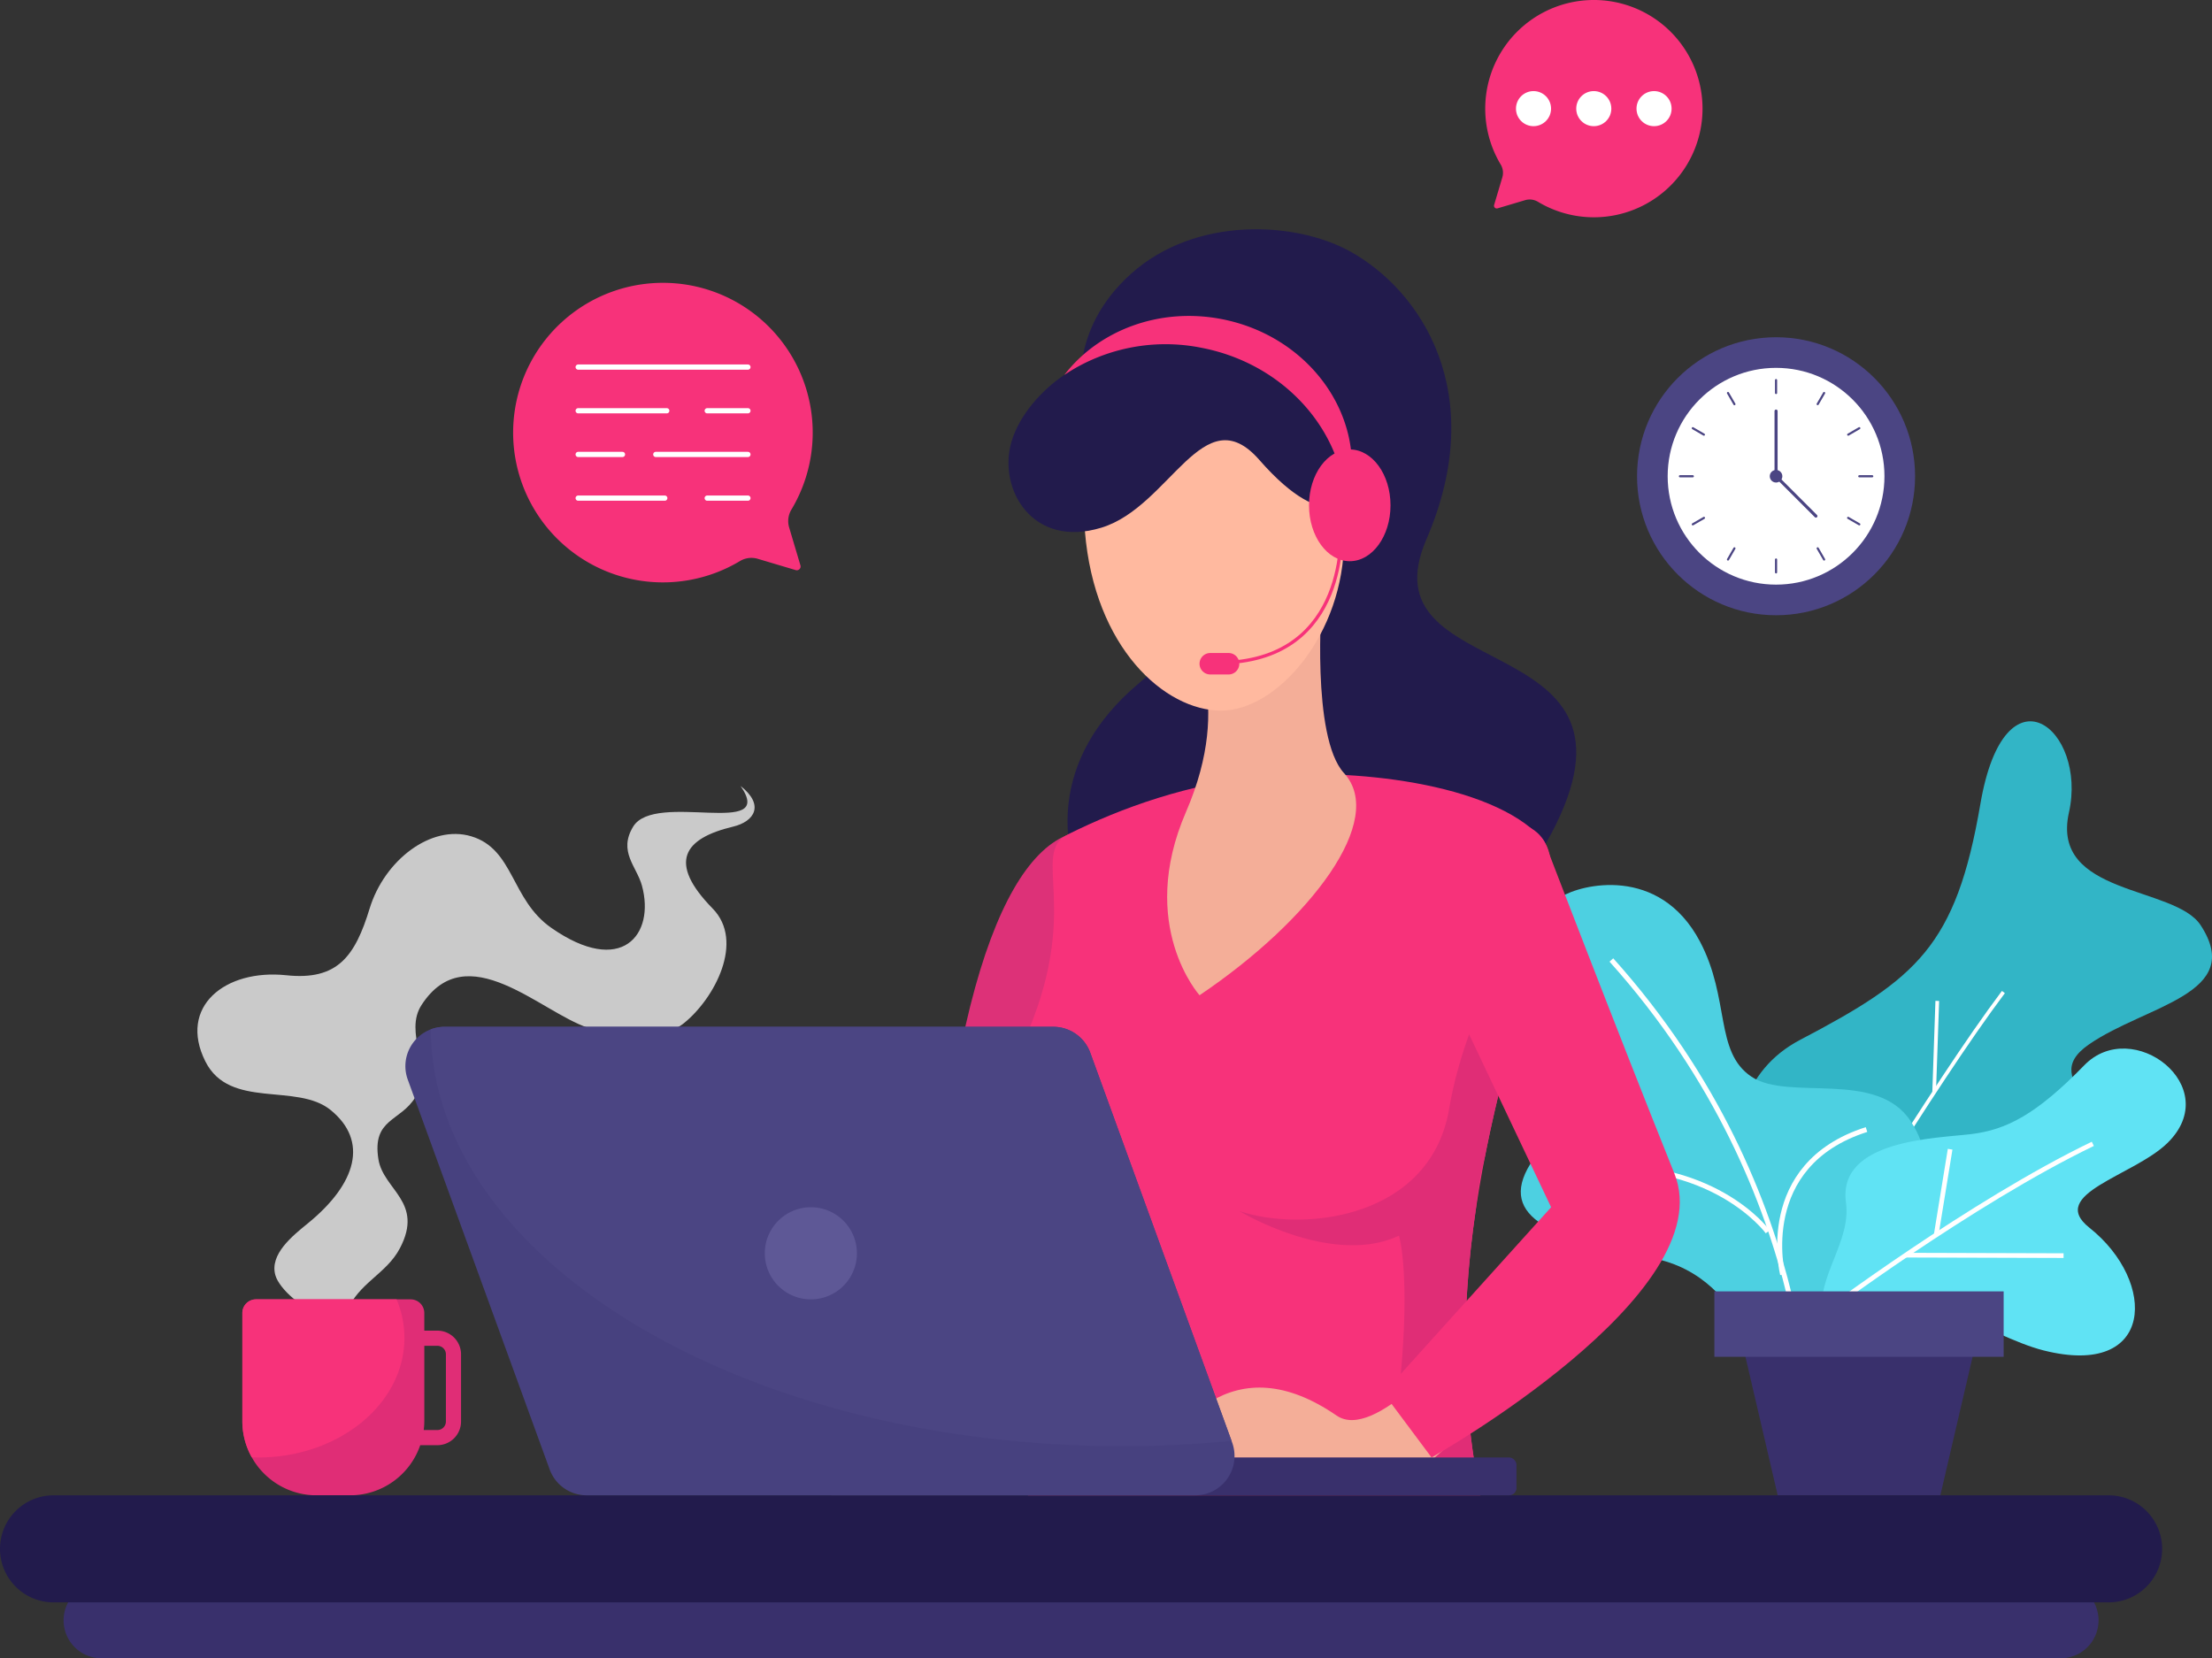
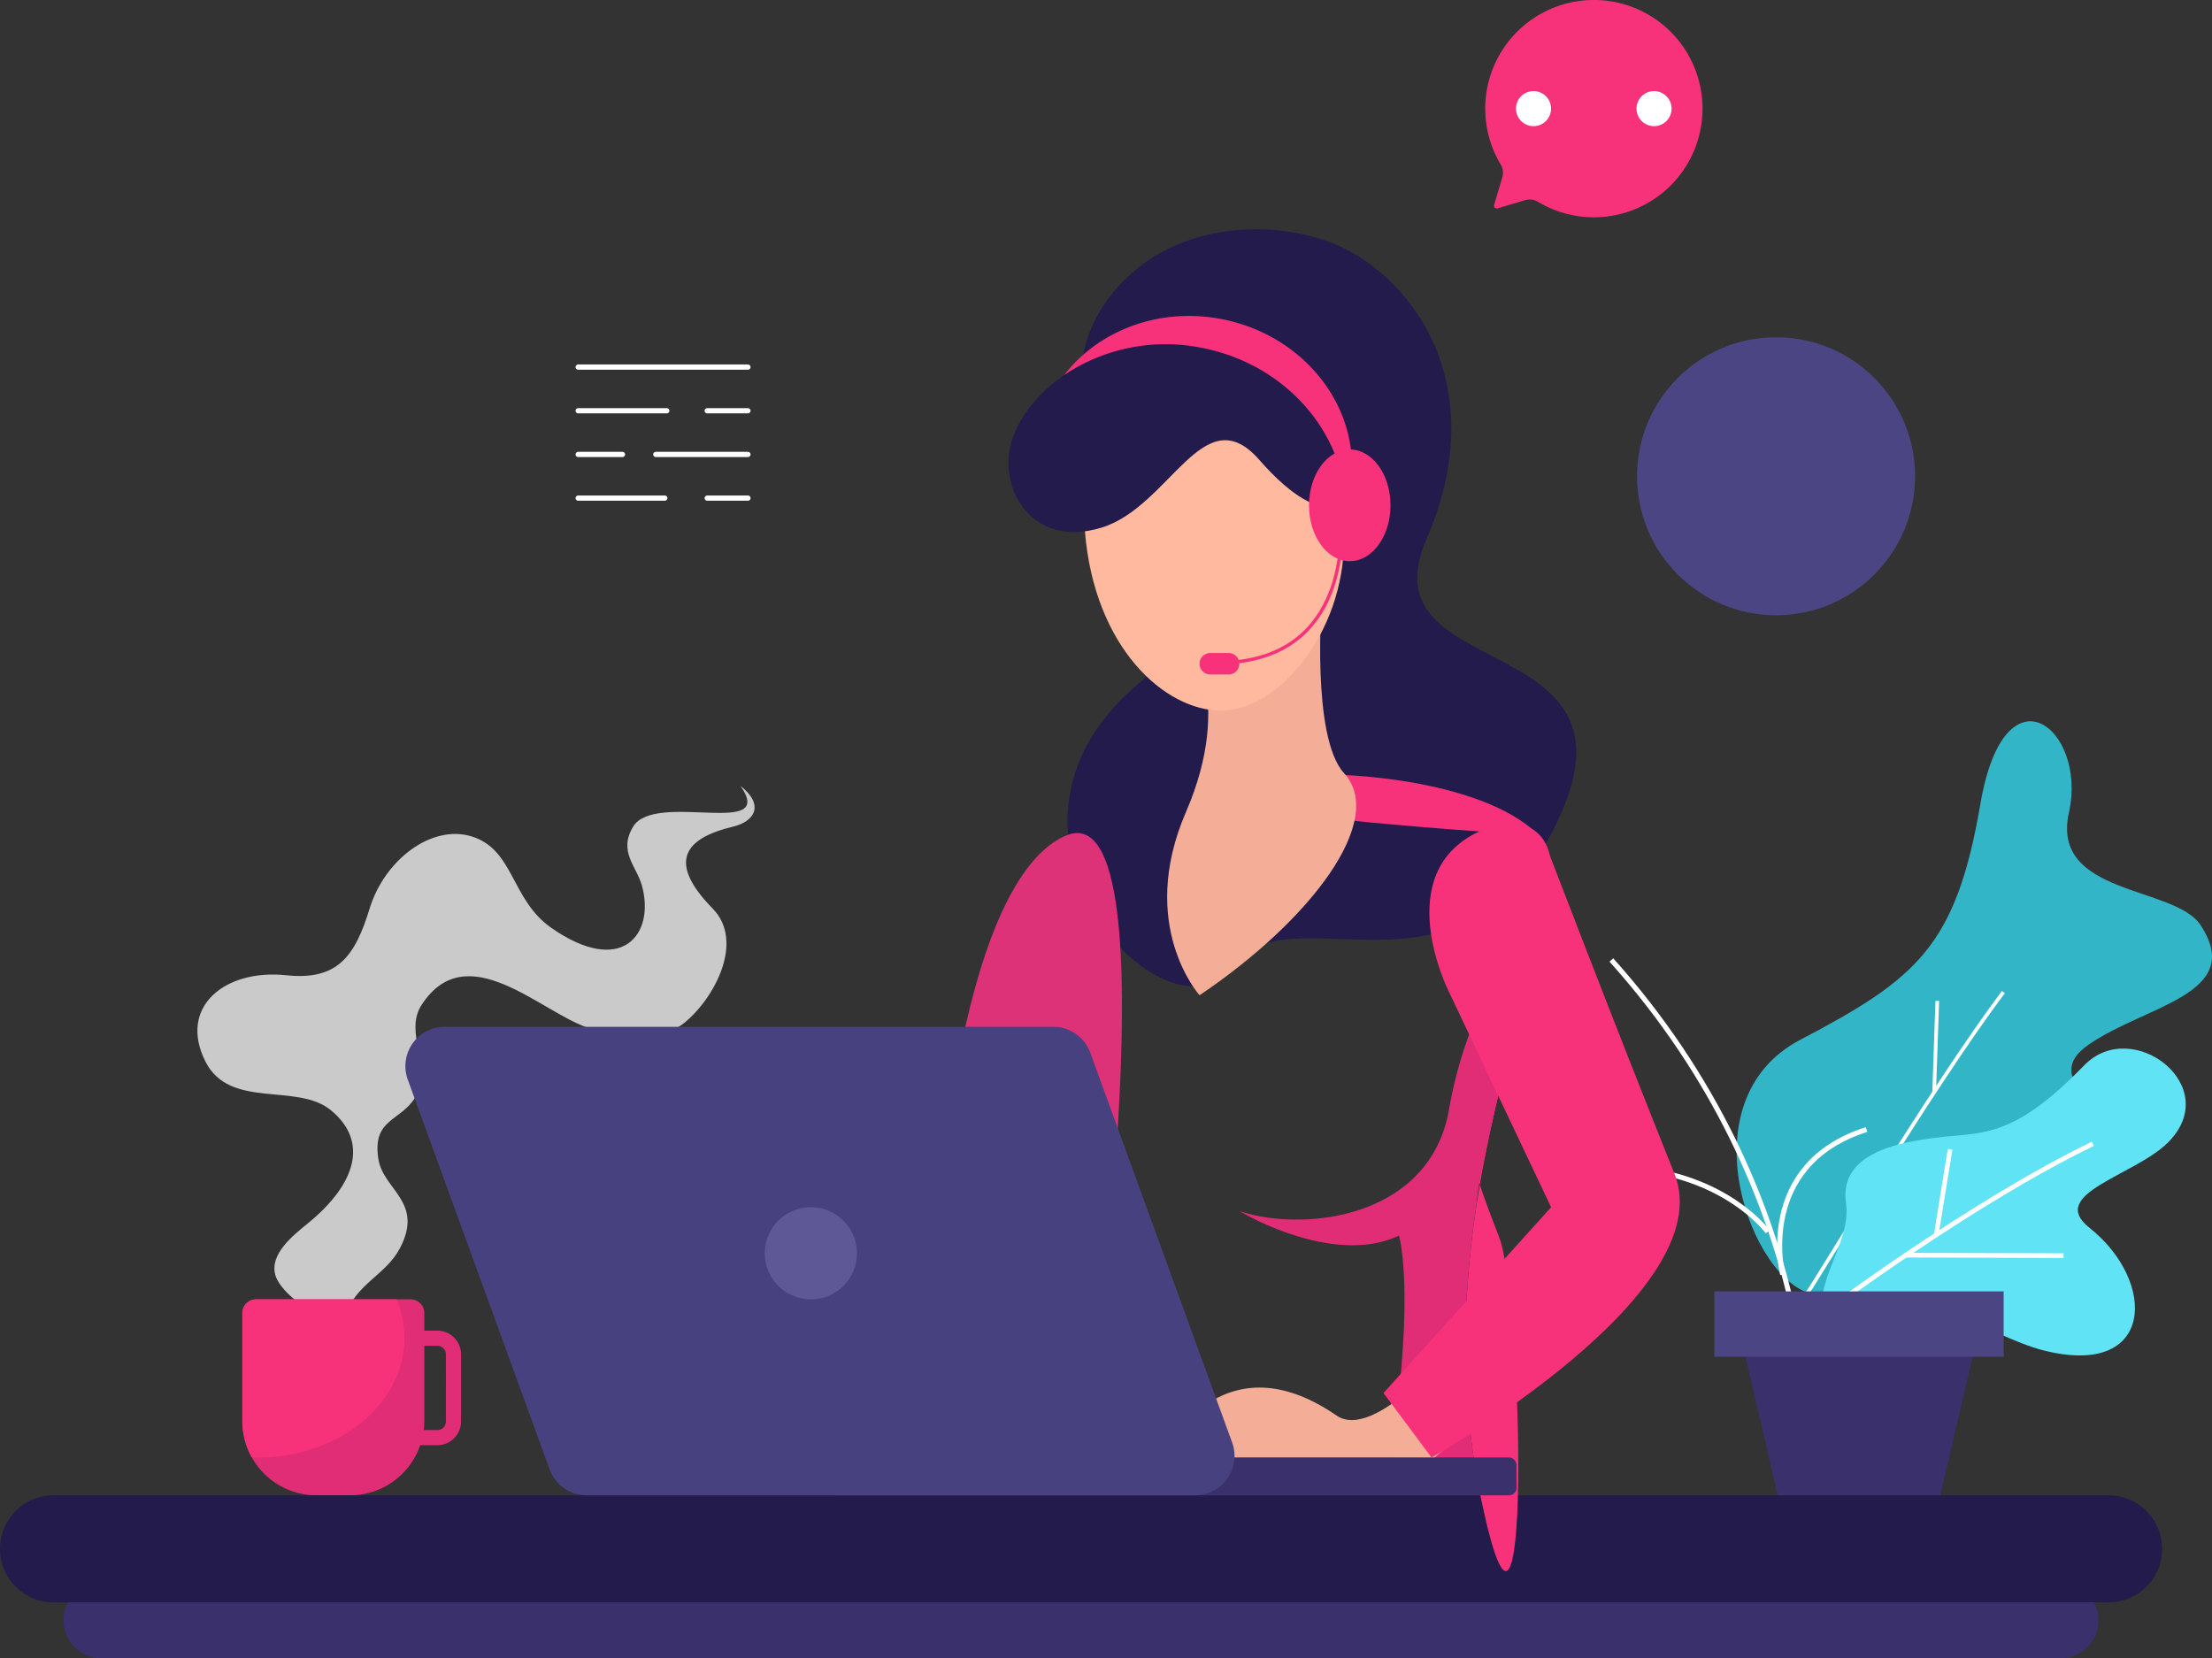
<svg xmlns="http://www.w3.org/2000/svg" width="705.026" height="528.583" viewBox="0 0 705.026 528.583">
  <rect x="0" y="0" width="705.026" height="528.583" fill="#333333" stroke="none" />
  <defs>
    <style>.a{fill:#32b5c6;}.b,.d,.f,.n,.o,.p,.t{fill:none;}.b,.d,.f,.p{stroke:#fff;}.b,.d,.f,.t{stroke-miterlimit:10;}.b{stroke-width:1.177px;}.c{fill:#4dd0e1;}.d{stroke-width:1.593px;}.e{fill:#60e3f4;}.f{stroke-width:1.494px;}.g{fill:#39306c;}.h{fill:#4b4583;}.i,.m{fill:#fff;}.i{opacity:0.74;}.j{fill:#e02d76;}.k{fill:#f7327a;}.l{fill:#221b4c;}.n,.o{stroke:#4b4583;}.n,.o,.p{stroke-linecap:round;stroke-linejoin:round;}.n{stroke-width:0.978px;}.o{stroke-width:0.684px;}.p{stroke-width:1.665px;}.q{fill:#dd3178;}.r{fill:#f4ae98;}.s{fill:#ffb99f;}.t{stroke:#f7327a;stroke-width:1.052px;}.u{fill:#47417f;}.v{fill:#5e5896;}</style>
  </defs>
  <g transform="translate(-343.512 -127.868)">
    <g transform="translate(828.227 357.791)">
      <g transform="translate(68.802)">
        <path class="a" d="M609.485,410.778c-19.947-3.514-41.537-61.655-4.39-81.137s49.674-29.8,57.437-75.178,34.176-23.837,28.227,2.72,33.706,23.257,41.981,35.924c14.337,21.949-17.376,25.456-35.536,37.949s14.25,21.043,1.36,42.185S643.5,416.768,609.485,410.778Z" transform="translate(-584.848 -228.116)" />
        <g transform="translate(22.596 86.289)">
          <path class="b" d="M594.7,361.558c1.853-2.179,39.6-65.463,62.426-95.82" transform="translate(-594.7 -265.738)" />
          <line class="b" y1="11.293" x2="48.619" transform="translate(20.593 51.572)" />
          <line class="b" y1="29.126" x2="0.998" transform="translate(40.355 2.825)" />
        </g>
      </g>
      <g transform="translate(0 52.179)">
-         <path class="c" d="M654.519,410.5s-11.19-21.848,7.917-35.853S690,342.643,679.1,326.1s-38.887-6.229-50.72-14.137-6.745-24.83-16.447-43.133c-13-24.53-38.167-18.055-44.057-14.268s-16.323,15.36-2.665,37.614,3.592,30.057-7.28,47.522,8.181,24.257,39.108,30.156S633.3,413.741,633.3,413.741l21.215-3.241" transform="translate(-554.85 -250.866)" />
        <g transform="translate(18.782 23.891)">
          <path class="d" d="M630.367,418.982s4.644-82.4-62.926-157.7" transform="translate(-557.345 -261.282)" />
          <path class="d" d="M622.983,310.669s-17.621-24.261-59.944-20.1" transform="translate(-563.039 -224.019)" />
          <path class="d" d="M591.765,331.047s-8.663-34.912,26.738-46.2" transform="translate(-527.091 -230.801)" />
        </g>
      </g>
      <g transform="translate(95.872 104.306)">
        <path class="e" d="M667.424,369.814c35.424,8.959,36.282-21.91,14.578-39.123-13.566-10.761,14.131-16.5,24.855-26.963,18.431-17.977-11.126-40.573-26.456-24.828s-24.839,20.58-36.007,21.954-42.69,1.716-39.97,21.768c1.7,12.5-9.11,23.169-7.635,35.695C629.548,347.231,648.968,365.146,667.424,369.814Z" transform="translate(-596.651 -273.594)" />
        <g transform="translate(0.139 30.37)">
          <path class="f" d="M596.711,341.188s47.431-35.6,86.316-54.353" transform="translate(-596.711 -286.835)" />
          <line class="f" y1="27.305" x2="4.445" transform="translate(36.389 1.717)" />
          <line class="f" x2="50.303" y2="0.149" transform="translate(26.688 35.483)" />
        </g>
      </g>
      <g transform="translate(61.709 181.702)">
        <path class="g" d="M649.2,364.9H597.359l-12.067-51.812h75.971Z" transform="translate(-577.18 -299.897)" />
        <rect class="h" width="92.197" height="20.856" />
      </g>
    </g>
    <g transform="translate(406.427 378.399)">
      <path class="i" d="M418.587,404.62c3.69-9.144,12.562-11.911,16.9-20.165,7.773-14.773-5.3-18.582-6.853-28.4-2.066-13.071,7.108-11.894,11.846-19.855,5.569-9.358-3.858-20.431,1.924-29.318,14.371-22.092,37.763,2.177,53.006,7.282,9.337,3.128,23.307,4.443,30.656-1.5,9.7-7.842,19.376-26.011,9.1-36.5-14.479-14.78-9.172-22.353,6.486-26.094,6.931-1.656,10.105-6.938,2.413-12.97,11.69,16.892-27.3,1.507-34.238,12.97-4.819,7.961,1.124,12.663,2.8,18.782,4.287,15.658-6.472,29.133-28.913,13.452-12.9-9.016-11.816-25.075-25.5-29.165-12.793-3.823-27.665,7.635-32.369,23.009-4.656,15.213-10.181,23.016-26.578,21.284-19.482-2.055-34.507,10.016-25.793,27.451,7.725,15.456,29.121,6.674,39.97,15.537,12.043,9.835,8.3,23.378-7.284,36.085-4.839,3.945-12.28,9.835-10.362,16.555,1.243,4.36,9.02,11.282,14.027,11.463Z" transform="translate(-370.943 -237.101)" />
      <path class="j" d="M439.344,318.42h-4.163v-5.628a4.344,4.344,0,0,0-4.342-4.344H381.533a4.344,4.344,0,0,0-4.342,4.344v34.477a23.639,23.639,0,0,0,23.64,23.64h10.711a23.631,23.631,0,0,0,22.344-15.977h5.459a7.551,7.551,0,0,0,7.55-7.55V325.973A7.551,7.551,0,0,0,439.344,318.42Zm2.725,28.961a2.728,2.728,0,0,1-2.725,2.725H435a24.111,24.111,0,0,0,.186-2.837v-24.02h4.163a2.728,2.728,0,0,1,2.725,2.725Z" transform="translate(-362.862 -144.81)" />
      <path class="k" d="M428.851,320.693a31.822,31.822,0,0,0-2.5-12.245H381.533a4.344,4.344,0,0,0-4.342,4.344v34.477a23.519,23.519,0,0,0,2.991,11.5c.679.023,1.346.083,2.032.083C407.971,358.847,428.851,341.764,428.851,320.693Z" transform="translate(-362.862 -144.81)" />
    </g>
    <g transform="translate(343.512 604.498)">
      <path class="g" d="M988.852,371.975H364.443a12.094,12.094,0,0,1-12.094-12.094h0a12.1,12.1,0,0,1,12.094-12.094H988.852a12.1,12.1,0,0,1,12.094,12.094h0A12.1,12.1,0,0,1,988.852,371.975Z" transform="translate(-332.081 -320.021)" />
      <path class="l" d="M1015.584,369.807H360.574a17.063,17.063,0,0,1-17.062-17.062h0a17.063,17.063,0,0,1,17.062-17.064h655.01a17.062,17.062,0,0,1,17.062,17.064h0A17.062,17.062,0,0,1,1015.584,369.807Z" transform="translate(-343.512 -335.681)" />
    </g>
    <g transform="translate(865.284 235.362)">
      <circle class="h" cx="44.308" cy="44.308" r="44.308" />
-       <circle class="m" cx="34.548" cy="34.548" r="34.548" transform="translate(9.76 9.76)" />
      <g transform="translate(44.308 23.535)">
        <line class="n" y1="20.773" />
        <line class="n" x2="12.7" y2="12.7" transform="translate(0 20.773)" />
      </g>
      <g transform="translate(13.671 13.658)">
        <line class="o" y1="4.101" transform="translate(30.635 57.19)" />
        <line class="o" x1="2.051" y1="3.558" transform="translate(43.902 53.632)" />
        <line class="o" x1="3.557" y1="2.051" transform="translate(53.612 43.923)" />
        <line class="o" x1="4.122" transform="translate(57.169 30.656)" />
        <line class="o" x1="3.536" y2="2.051" transform="translate(53.632 15.338)" />
        <line class="o" x1="2.051" y2="3.536" transform="translate(43.902 4.122)" />
        <line class="o" y1="4.122" transform="translate(30.635)" />
        <line class="o" x1="2.051" y1="3.557" transform="translate(15.317 4.122)" />
        <line class="o" x1="3.536" y1="2.051" transform="translate(4.101 15.338)" />
        <line class="o" x1="4.101" transform="translate(0 30.656)" />
        <line class="o" x1="3.558" y2="2.051" transform="translate(4.101 43.923)" />
        <line class="o" x1="2.051" y2="3.558" transform="translate(15.317 53.632)" />
      </g>
      <circle class="h" cx="2.005" cy="2.005" r="2.005" transform="translate(42.303 42.303)" />
    </g>
    <g transform="translate(507.145 218.021)">
-       <path class="k" d="M496.279,181.158a47.743,47.743,0,1,0-9.17,74.678,7.083,7.083,0,0,1,5.665-.686l12.071,3.594a1.208,1.208,0,0,0,1.5-1.5l-3.592-12.073a7.09,7.09,0,0,1,.693-5.679A47.747,47.747,0,0,0,496.279,181.158Z" transform="translate(-414.856 -167.175)" />
      <g transform="translate(20.645 26.855)">
        <line class="p" x2="54.108" />
        <line class="p" x2="12.976" transform="translate(41.131 13.922)" />
        <line class="p" x2="28.24" transform="translate(0 13.922)" />
        <line class="p" x2="29.367" transform="translate(24.74 27.844)" />
        <line class="p" x2="14.121" transform="translate(0 27.844)" />
        <line class="p" x2="12.977" transform="translate(41.131 41.767)" />
        <line class="p" x2="27.605" transform="translate(0 41.767)" />
      </g>
    </g>
    <g transform="translate(472.711 200.945)">
      <g transform="translate(165.846)">
        <path class="l" d="M496.534,213.436s-4.826-21.319,15.688-39.619,52.213-16.633,69.593-7.089c22.525,12.369,44.637,45.1,24.427,91.859s72.4,27.452,41.328,90.8S562.8,369,543.495,395.241s-86.139-42.564-29.043-90.667S500.857,256.674,496.534,213.436Z" transform="translate(-446.658 -159.73)" />
        <path class="q" d="M516.8,244.464c-23.436,9.988-42.839,69.378-44.651,196.078h50.506S553.345,228.889,516.8,244.464Z" transform="translate(-472.153 -51.182)" />
-         <path class="k" d="M564.163,236.178c27.7-2.734,72.848,1.867,89.075,19.787,3.58,3.954,3.6,11.36,1.679,21.605-6.778,36.2-37.745,107.836-21.286,187.767h-144.2s13.677-62.46,6.034-82.169c-8.739-22.534-16.3-42.9-7.7-61.72,19.589-42.857,2.046-60.6,14.459-66.8C519.31,246.126,540.732,238.493,564.163,236.178Z" transform="translate(-456.852 -61.784)" />
+         <path class="k" d="M564.163,236.178c27.7-2.734,72.848,1.867,89.075,19.787,3.58,3.954,3.6,11.36,1.679,21.605-6.778,36.2-37.745,107.836-21.286,187.767s13.677-62.46,6.034-82.169c-8.739-22.534-16.3-42.9-7.7-61.72,19.589-42.857,2.046-60.6,14.459-66.8C519.31,246.126,540.732,238.493,564.163,236.178Z" transform="translate(-456.852 -61.784)" />
        <path class="j" d="M582.6,315.358c-6.032,35-46.557,39.318-66.869,32.479,0,0,29.564,17.9,50.88,7.844,0,0,5.431,17.094-2.688,70.853h26.513s-.007-.108-.016-.275c-4.195-28.119-2.878-55.015.782-79.458a112.606,112.606,0,0,1,2.833-16.362l.039-.149c3.36-17.14,7.564-32.8,11.337-46.483a152.709,152.709,0,0,0,2.227-27.573S588.636,280.365,582.6,315.358Z" transform="translate(-415.78 -34.9)" />
        <path class="r" d="M597.838,314.762S572.65,345.7,560.469,337.321c-16.128-11.1-29.4-10.9-40.062-4.53-11.057,6.6-15.284,18.03-15.284,18.03h86.454l25.163-21.777Z" transform="translate(-429.504 40.812)" />
        <path class="k" d="M587.2,248.4s22.227,58.054,41.286,105.515c15.385,38.312-77.391,90.52-77.391,90.52L535.769,423.9,589.2,364.671l-32.679-68.905s-18.945-37.584,9.816-50.905C582.34,237.447,587.2,248.4,587.2,248.4Z" transform="translate(-389.862 -52.941)" />
        <path class="r" d="M555.027,211.118s-3.5,44.011,7.062,55.506c13.573,14.782-10.257,46.658-46.055,70.791,0,0-20.011-22.222-4.323-58.421s.482-56.646.482-56.646Z" transform="translate(-428.75 -93.257)" />
        <path class="s" d="M577.006,233.628c0,30.156-21.245,54.575-39.195,54.575s-40.376-20.055-43.394-57.16c-2.443-30.057,13.752-52.018,38.243-52.018S577.006,203.472,577.006,233.628Z" transform="translate(-443.668 -134.771)" />
        <path class="l" d="M515.814,179.767c-2.521,1.454-7.984,5-14.351,9.232-6.933,4.617-14.323,12.612-16.867,21.36-4.365,15.023,6.69,34.055,28.679,27.335s32.5-41.993,50.337-21.6c22.172,25.342,30.218,11.218,30.218,11.218s-4.447-31.55-26.915-45.75C554.873,173.948,536.731,167.7,515.814,179.767Z" transform="translate(-457.273 -142.575)" />
        <g transform="translate(44.19 27.626)">
          <path class="k" d="M551.4,208.143c0,9.837-5.814,17.812-12.988,17.812s-12.988-7.975-12.988-17.812,5.814-17.812,12.988-17.812S551.4,198.306,551.4,208.143Z" transform="translate(-447.44 -147.773)" />
          <path class="k" d="M541.511,172.775c-19.977-3.849-39.24,3.7-50.091,17.8a58.049,58.049,0,0,1,43.729-8.642c26.536,5.11,45.332,26.663,45.956,50.594a42.71,42.71,0,0,0,1.22-4.784C587.155,202.653,568.882,178.045,541.511,172.775Z" transform="translate(-491.42 -171.775)" />
          <g transform="translate(43.094 66.184)">
            <path class="t" d="M548.678,200.632S552.3,240.889,515.3,244.71" transform="translate(-503.63 -200.632)" />
            <path class="k" d="M519.459,225.461h-5.833a3.419,3.419,0,0,1-3.417-3.42h0a3.419,3.419,0,0,1,3.417-3.42h5.833a3.419,3.419,0,0,1,3.419,3.42h0A3.419,3.419,0,0,1,519.459,225.461Z" transform="translate(-510.209 -177.361)" />
          </g>
        </g>
      </g>
      <g transform="translate(0 254.213)">
        <g transform="translate(133.495 137.279)">
          <rect class="g" width="220.65" height="12.061" rx="2.317" />
        </g>
        <path class="u" d="M651.585,419.908H457.619a12.537,12.537,0,0,1-11.782-8.25L400.611,287.4a12.538,12.538,0,0,1,11.782-16.828H606.356a12.541,12.541,0,0,1,11.782,8.25l45.229,124.265A12.538,12.538,0,0,1,651.585,419.908Z" transform="translate(-399.843 -270.568)" />
-         <path class="h" d="M403.363,271.389c.729,73.444,99.091,132.847,220.335,132.847,11.888,0,23.55-.578,34.926-1.677L613.586,278.818a12.541,12.541,0,0,0-11.782-8.25H407.84A12.522,12.522,0,0,0,403.363,271.389Z" transform="translate(-395.291 -270.568)" />
        <path class="v" d="M479.156,310.327a14.681,14.681,0,1,1-14.681-14.681A14.68,14.68,0,0,1,479.156,310.327Z" transform="translate(-335.23 -238.128)" />
      </g>
    </g>
    <g transform="translate(816.896 127.868)">
      <path class="k" d="M560.046,138.012a34.631,34.631,0,1,1,6.651,54.167,5.125,5.125,0,0,0-4.108-.5l-8.757,2.605a.875.875,0,0,1-1.089-1.089l2.605-8.757a5.151,5.151,0,0,0-.5-4.122A34.632,34.632,0,0,1,560.046,138.012Z" transform="translate(-549.91 -127.868)" />
      <g transform="translate(9.799 29.036)">
        <circle class="m" cx="5.591" cy="5.591" r="5.591" />
-         <circle class="m" cx="5.591" cy="5.591" r="5.591" transform="translate(19.209)" />
        <circle class="m" cx="5.591" cy="5.591" r="5.591" transform="translate(38.417)" />
      </g>
    </g>
  </g>
</svg>